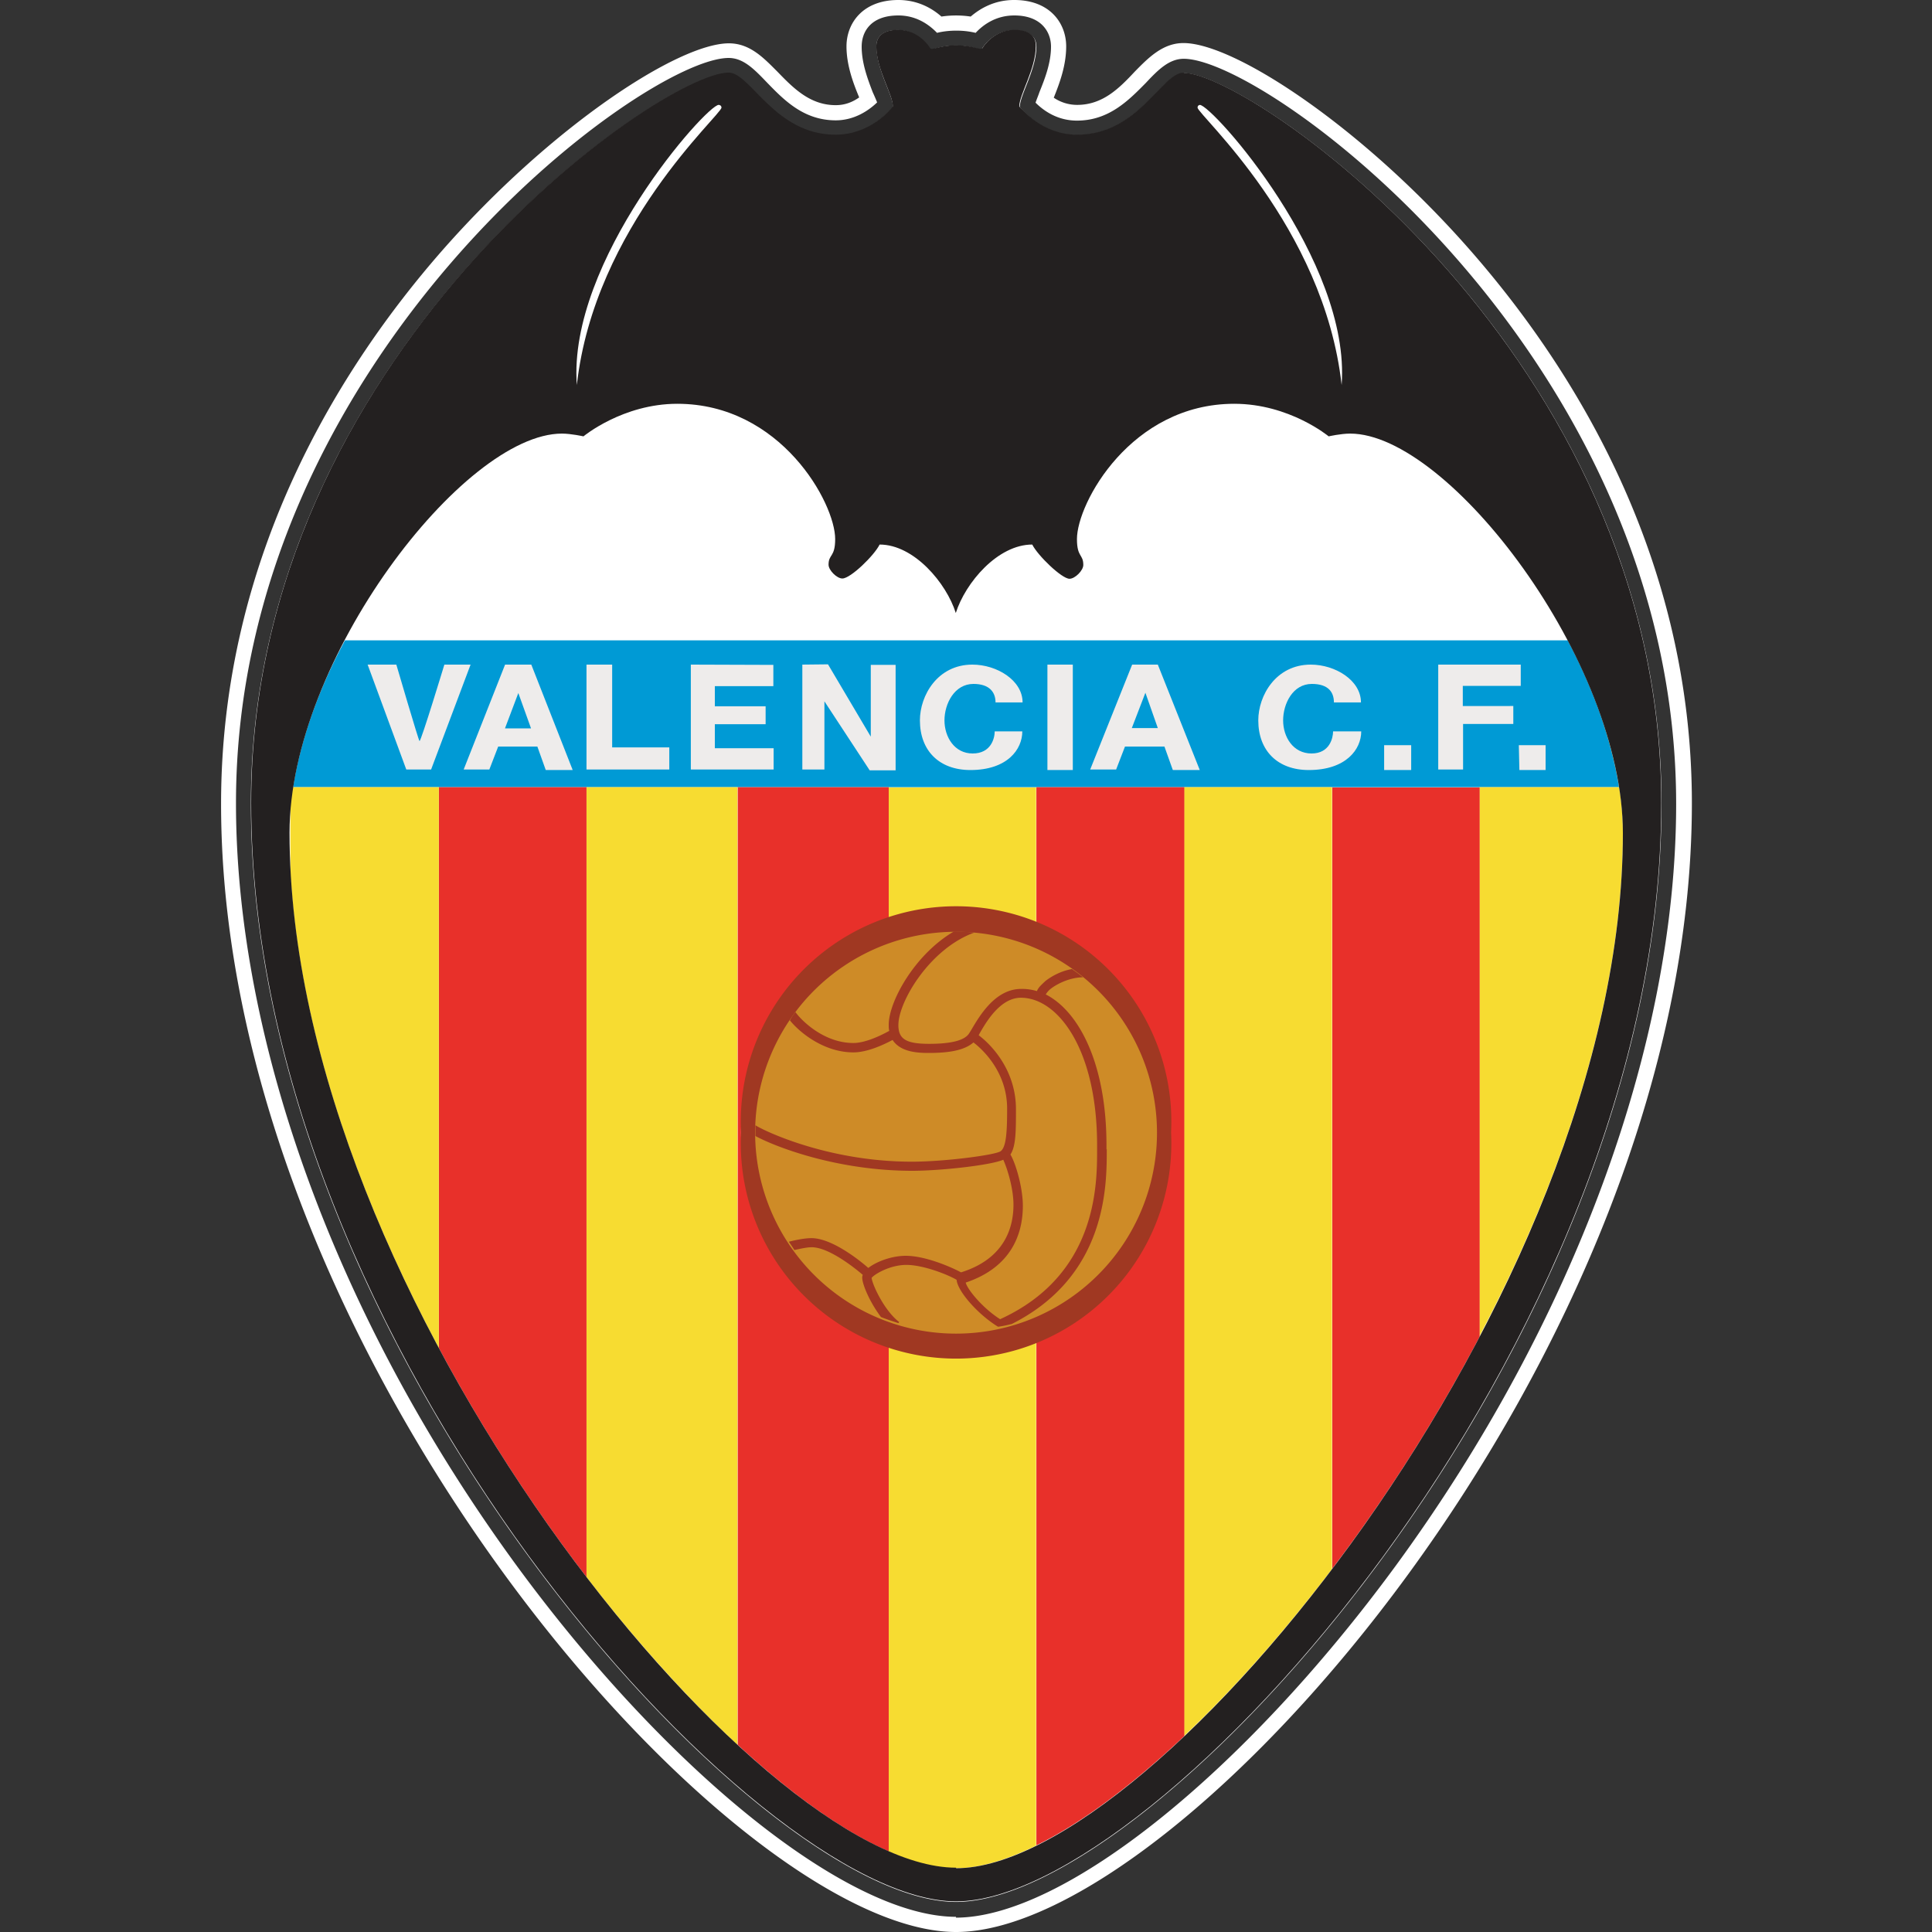
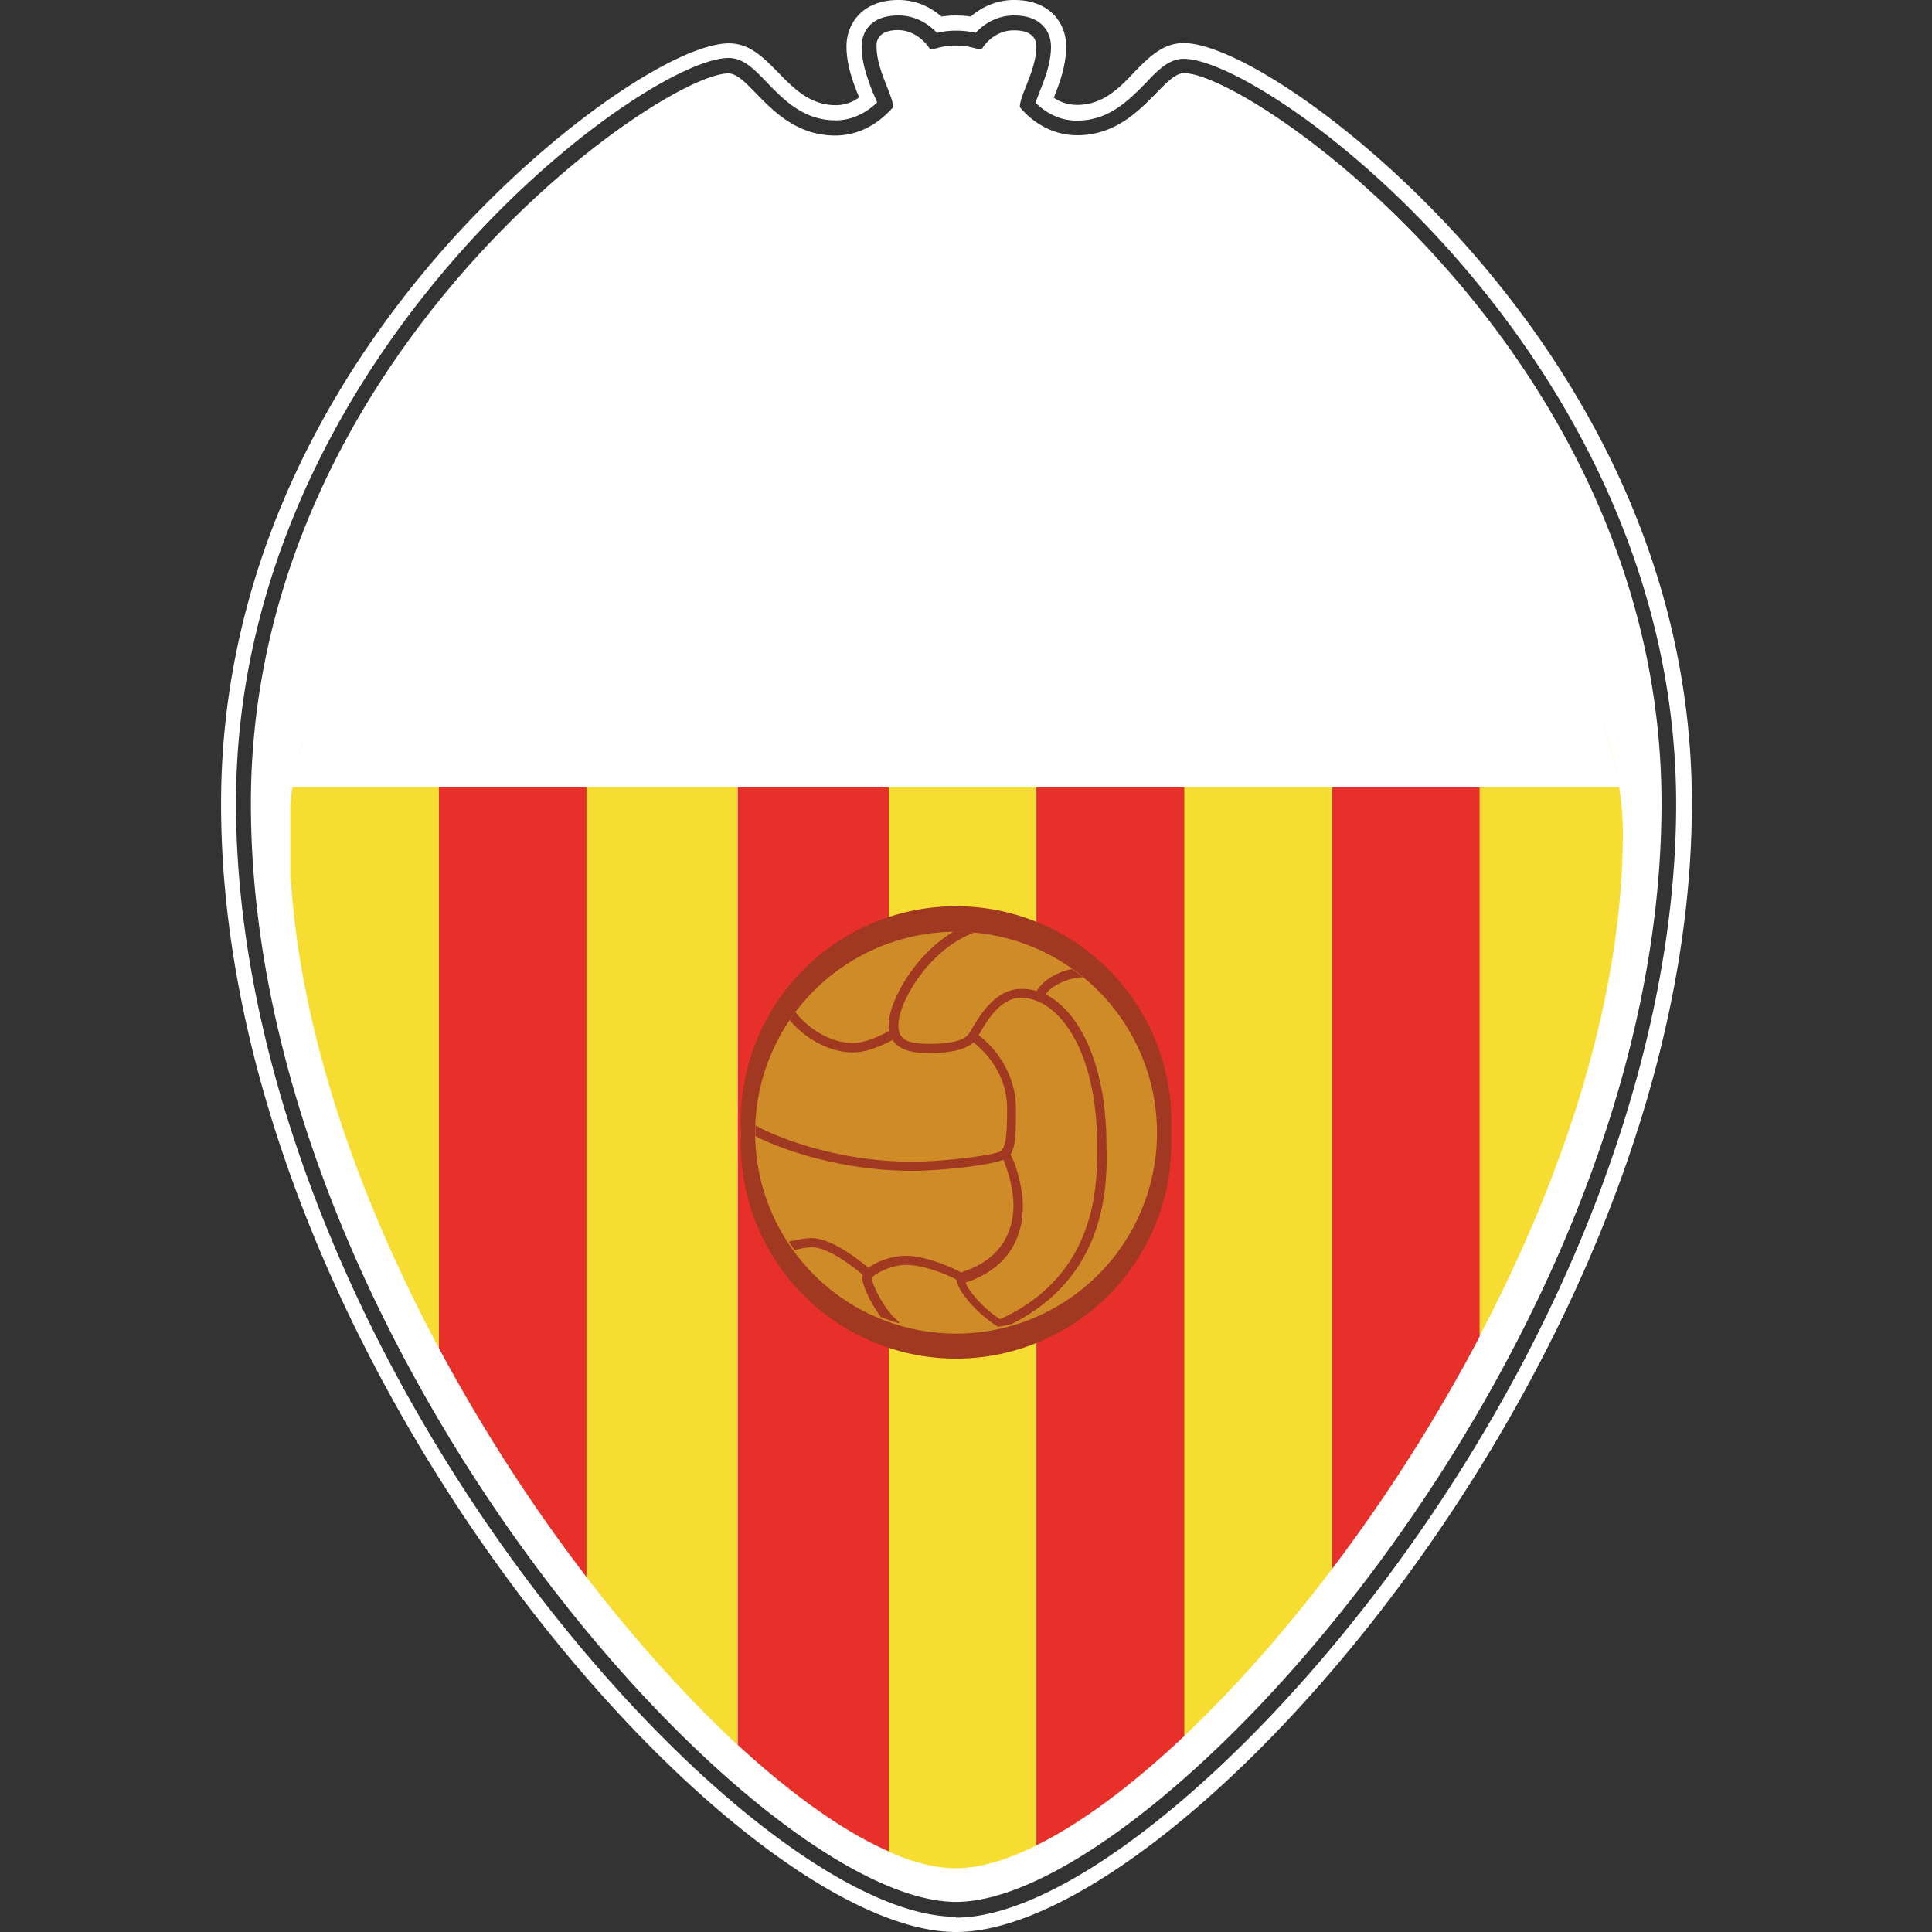
<svg xmlns="http://www.w3.org/2000/svg" width="70" height="70">
  <rect width="100%" height="100%" fill="#333333" stroke="none" />
  <title>logo_valencia</title>
  <g fill="none">
    <path fill="#FFF" d="M34.64 69.45c-3.9 0-10.44-5.24-15.94-12.75-6.45-8.83-10.15-18.9-10.15-27.6 0-16.15 14.78-27 17.85-27 .53 0 .92.4 1.38.88.63.65 1.34 1.38 2.5 1.38.68 0 1.2-.36 1.5-.65a8.7 8.7 0 0 0-.16-.37c-.18-.47-.4-1.05-.4-1.65 0-.55.34-1.13 1.33-1.13.67 0 1.13.35 1.4.63.16-.04.4-.08.7-.08.3 0 .53.04.7.08.26-.28.72-.63 1.4-.63.98 0 1.33.6 1.33 1.13 0 .6-.23 1.18-.42 1.65-.04.12-.1.26-.14.38.3.3.8.65 1.5.65 1.15 0 1.86-.72 2.5-1.37.44-.47.84-.87 1.37-.87 3.06 0 17.84 10.86 17.84 27 0 8.7-3.7 18.77-10.16 27.6-5.5 7.5-12.04 12.75-15.94 12.75M36.74 0c-.7 0-1.22.3-1.57.6a3.6 3.6 0 0 0-1.06 0c-.34-.3-.86-.6-1.56-.6-1.3 0-1.88.85-1.88 1.68 0 .7.26 1.37.46 1.85-.23.16-.5.28-.85.28-.92 0-1.52-.6-2.1-1.2-.5-.5-1-1.04-1.77-1.04-1.84 0-6.45 3.02-10.4 7.52-3.65 4.17-8 11.03-8 20.03C8 49.05 26.5 70 34.64 70 42.8 70 61.3 49.04 61.3 29.1c0-9-4.37-15.85-8.02-20.02-3.94-4.5-8.56-7.52-10.4-7.52-.75 0-1.27.53-1.77 1.04-.56.6-1.16 1.2-2.08 1.2a1.5 1.5 0 0 1-.85-.26c.2-.5.45-1.15.45-1.86 0-.83-.58-1.68-1.88-1.68m0 1.1c.7 0 .8.37.8.58 0 .85-.6 1.76-.6 2.2.07.08.8 1.02 2.08 1.02 2.2 0 3.07-2.25 3.87-2.25 2.44 0 17.3 10.25 17.3 26.46 0 19.65-18.3 39.8-25.56 39.8-7.26 0-25.55-20.15-25.55-39.8 0-16.2 14.85-26.45 17.3-26.45.8 0 1.66 2.25 3.87 2.25 1.28 0 2-.94 2.1-1.02 0-.44-.6-1.35-.6-2.2-.02-.2.07-.6.77-.6s1.1.58 1.16.68c0 .02.03.02.06.02.1 0 .38-.14.88-.14s.78.14.9.14c.02 0 .04 0 .05-.02.05-.1.44-.67 1.14-.67" />
-     <path fill="#009AD5" d="M10.63 28.52h48.03c-.28-1.77-.95-3.6-1.86-5.32H12.5c-.92 1.7-1.6 3.55-1.88 5.32" />
    <path fill="#F7DC31" d="M58.66 28.52H53.6v19.9c3.07-5.83 5.2-12.28 5.2-18.24 0-1.38-.3-2.86-.83-4.33.32.9.55 1.8.7 2.66" />
    <path fill="#E8302A" d="M48.26 56.85a61.27 61.27 0 0 0 5.35-8.42v-19.9h-5.34v28.32z" />
    <path fill="#F7DC31" d="M42.9 62.9c1.78-1.68 3.6-3.73 5.36-6.05V28.52H42.9V62.9zm-21.65-5.76c1.8 2.34 3.67 4.4 5.47 6.08v-34.7h-5.47v28.62z" />
    <path fill="#E8302A" d="M15.9 48.84a61.25 61.25 0 0 0 5.35 8.3V28.52H15.9v20.32z" />
    <path fill="#F7DC31" d="M10.54 31.9c.37 5.6 2.47 11.54 5.36 16.94V28.52H10.6c.14-.88.38-1.77.7-2.66-.4 1.1-.67 2.2-.78 3.27v2.76zm24.1 1.34c1.03 0 2 .2 2.9.57v-5.28H32.2v5.1a7.78 7.78 0 0 1 2.44-.38m0 15.6a7.78 7.78 0 0 1-2.44-.4v18.64c.9.4 1.72.6 2.44.6.85 0 1.84-.3 2.9-.82v-18.6c-.9.37-1.87.57-2.9.57" />
    <path fill="#E8302A" d="M37.55 28.52v5.3a7.8 7.8 0 0 1 0 14.44v18.6c1.63-.8 3.46-2.17 5.36-3.96V28.52h-5.34zm-10.7 12.5a7.8 7.8 0 0 1 5.35-7.4v-5.1h-5.47v34.7c1.95 1.8 3.83 3.14 5.47 3.86V48.44a7.8 7.8 0 0 1-5.35-7.4" />
    <path fill="#A03822" d="M26.85 41.03a7.8 7.8 0 1 0 15.58 0 7.8 7.8 0 1 0-15.58 0" />
    <path fill="#CE8B27" d="M41.92 41.03a7.28 7.28 0 1 1-7.28-7.27 7.28 7.28 0 0 1 7.28 7.27" />
    <path fill="#A03822" d="M36.24 47.8c-.66-.42-1.2-1.1-1.25-1.33 1.7-.57 2.07-1.82 2.07-2.78 0-.63-.24-1.5-.45-1.86.2-.3.2-.86.2-1.64 0-1.48-.97-2.4-1.35-2.68l.03-.06c.24-.42.75-1.3 1.5-1.3 1.34 0 2.76 1.87 2.76 5.34v.15c0 1.25.02 4.55-3.52 6.16m3.86-6.15v-.15c0-3-1.02-4.87-2.2-5.47a.78.78 0 0 1 .2-.22c.27-.2.72-.4 1.15-.4a7.37 7.37 0 0 0-.4-.3c-.4.07-.74.26-.97.44-.1.1-.25.22-.3.36a1.86 1.86 0 0 0-.57-.08c-.95 0-1.52 1-1.8 1.47-.04.07-.08.13-.1.16-.17.24-.65.36-1.43.36-.84 0-1.12-.17-1.12-.68 0-.85 1.14-2.77 2.75-3.35a7.27 7.27 0 0 0-.66-.04h-.08c-1.42.83-2.36 2.54-2.36 3.38 0 .08 0 .15.02.22-.27.15-.85.44-1.3.44-1.06 0-1.87-.8-2.1-1.12-.08.1-.15.2-.2.3.37.46 1.25 1.16 2.3 1.16.5 0 1.08-.27 1.42-.45.3.46.96.47 1.33.47.8 0 1.3-.12 1.6-.38.33.25 1.22 1.07 1.22 2.4 0 .83-.03 1.42-.25 1.55-.26.14-2.04.37-3.2.37-3.07 0-5.4-1.14-5.67-1.32 0 .08 0 .16 0 .23 0 .06 0 .1 0 .16.74.4 2.97 1.26 5.68 1.26 1.03 0 2.84-.2 3.3-.4.14.3.37 1.03.37 1.63 0 .84-.33 1.96-1.9 2.45-.37-.2-1.3-.6-2-.6-.5 0-1.05.2-1.36.44-.34-.3-1.33-1.08-2.06-1.08-.27 0-.62.08-.82.13.07.1.14.2.2.3.2-.04.44-.1.63-.1.6 0 1.5.7 1.85 1a.26.26 0 0 0-.02.1c0 .25.28.9.68 1.43.2.08.42.15.63.22l.03-.04c-.53-.4-.97-1.34-1-1.6.1-.13.66-.47 1.26-.47s1.48.34 1.82.54c.03.4.75 1.24 1.5 1.7.17-.02.34-.06.5-.1L36.6 48c3.53-1.74 3.5-5.08 3.5-6.37" />
-     <path fill="#232020" d="M34.64 67.67c-7.26 0-24.15-20.68-24.15-37.5 0-6.25 6.3-14.46 9.87-14.46.33 0 .78.1.78.1s1.42-1.18 3.4-1.18c3.75 0 5.72 3.6 5.72 4.9 0 .67-.24.54-.24.93 0 .2.3.5.5.5.3 0 1.16-.84 1.35-1.23 1.25 0 2.42 1.4 2.76 2.48.35-1.1 1.52-2.48 2.77-2.48.2.4 1.07 1.24 1.35 1.24.2 0 .5-.3.5-.5 0-.4-.23-.27-.23-.94 0-1.3 1.96-4.9 5.7-4.9 2 0 3.42 1.18 3.42 1.18s.44-.1.78-.1c3.56 0 9.88 8.22 9.88 14.48 0 16.8-16.9 37.5-24.16 37.5M26.04 3.8c.03 0 .1.02.1.1 0 .26-4.6 4.3-5.24 10.05-.34-4.5 4.7-10.15 5.14-10.15m17.43 0c.45 0 5.48 5.65 5.14 10.15-.64-5.76-5.22-9.8-5.22-10.05 0-.08.06-.1.1-.1m-.6-1.17c-.8 0-1.65 2.25-3.86 2.25-1.28 0-2-.94-2.1-1.02 0-.44.6-1.35.6-2.2 0-.2-.07-.58-.78-.58-.7 0-1.1.56-1.15.66-.07.1-.34-.1-.96-.1-.6 0-.88.2-.94.1-.06-.1-.45-.66-1.15-.66s-.8.37-.8.6c0 .83.6 1.74.6 2.18-.07.08-.8 1.02-2.08 1.02-2.2 0-3.08-2.25-3.87-2.25-2.45 0-17.3 10.25-17.3 26.46 0 19.65 18.28 39.8 25.54 39.8 7.26 0 25.55-20.15 25.55-39.8 0-16.2-14.86-26.45-17.3-26.45" />
-     <path fill="#EEECEB" d="M13.32 24.08l1.4 3.8h.9l1.43-3.8h-.95s-.84 2.77-.9 2.77c-.03 0-.84-2.77-.84-2.77h-1.04zm4.98 2.3l.48-1.27.46 1.28h-.94zm1.48 1.52h.97l-1.5-3.82h-.95l-1.5 3.8h.93l.32-.83h1.42l.3.84zM41 26.4l.5-1.3.45 1.28H41zm1.5 1.5h.97l-1.52-3.82h-.93l-1.52 3.8h.94l.32-.83h1.43l.3.84zm-21.25-3.82v3.8h3v-.8h-2.07v-3zm3.78 0v3.8h3v-.77H25.9v-.87h1.84v-.65H25.9v-.73h2.12v-.77zm27.08 0v3.8h.9v-1.65h1.82v-.65H53v-.73h2.1v-.77zm-23.04 0v3.8h.8v-2.47l1.64 2.5h.94v-3.82h-.9v2.6L30 24.07zm6.98 1.37h1c0-.8-.93-1.37-1.82-1.37-1.26 0-1.9 1.12-1.9 2.02 0 1.1.7 1.8 1.83 1.8 1.34 0 1.88-.75 1.88-1.4h-1c0 .23-.12.8-.8.8-.66 0-1.02-.6-1.02-1.2s.36-1.32 1.05-1.32c.58 0 .8.3.8.67m12.24 0h1c0-.8-.93-1.37-1.82-1.37-1.26 0-1.9 1.12-1.9 2.02 0 1.1.7 1.8 1.83 1.8 1.35 0 1.9-.75 1.9-1.4h-1.02c0 .23-.12.8-.78.8-.67 0-1.03-.6-1.03-1.2s.35-1.32 1.04-1.32c.6 0 .8.3.8.67M37.95 27.9h.92v-3.82h-.92zm12.2 0h.98V27h-.98zm4.9 0H56V27h-.97z" />
  </g>
</svg>